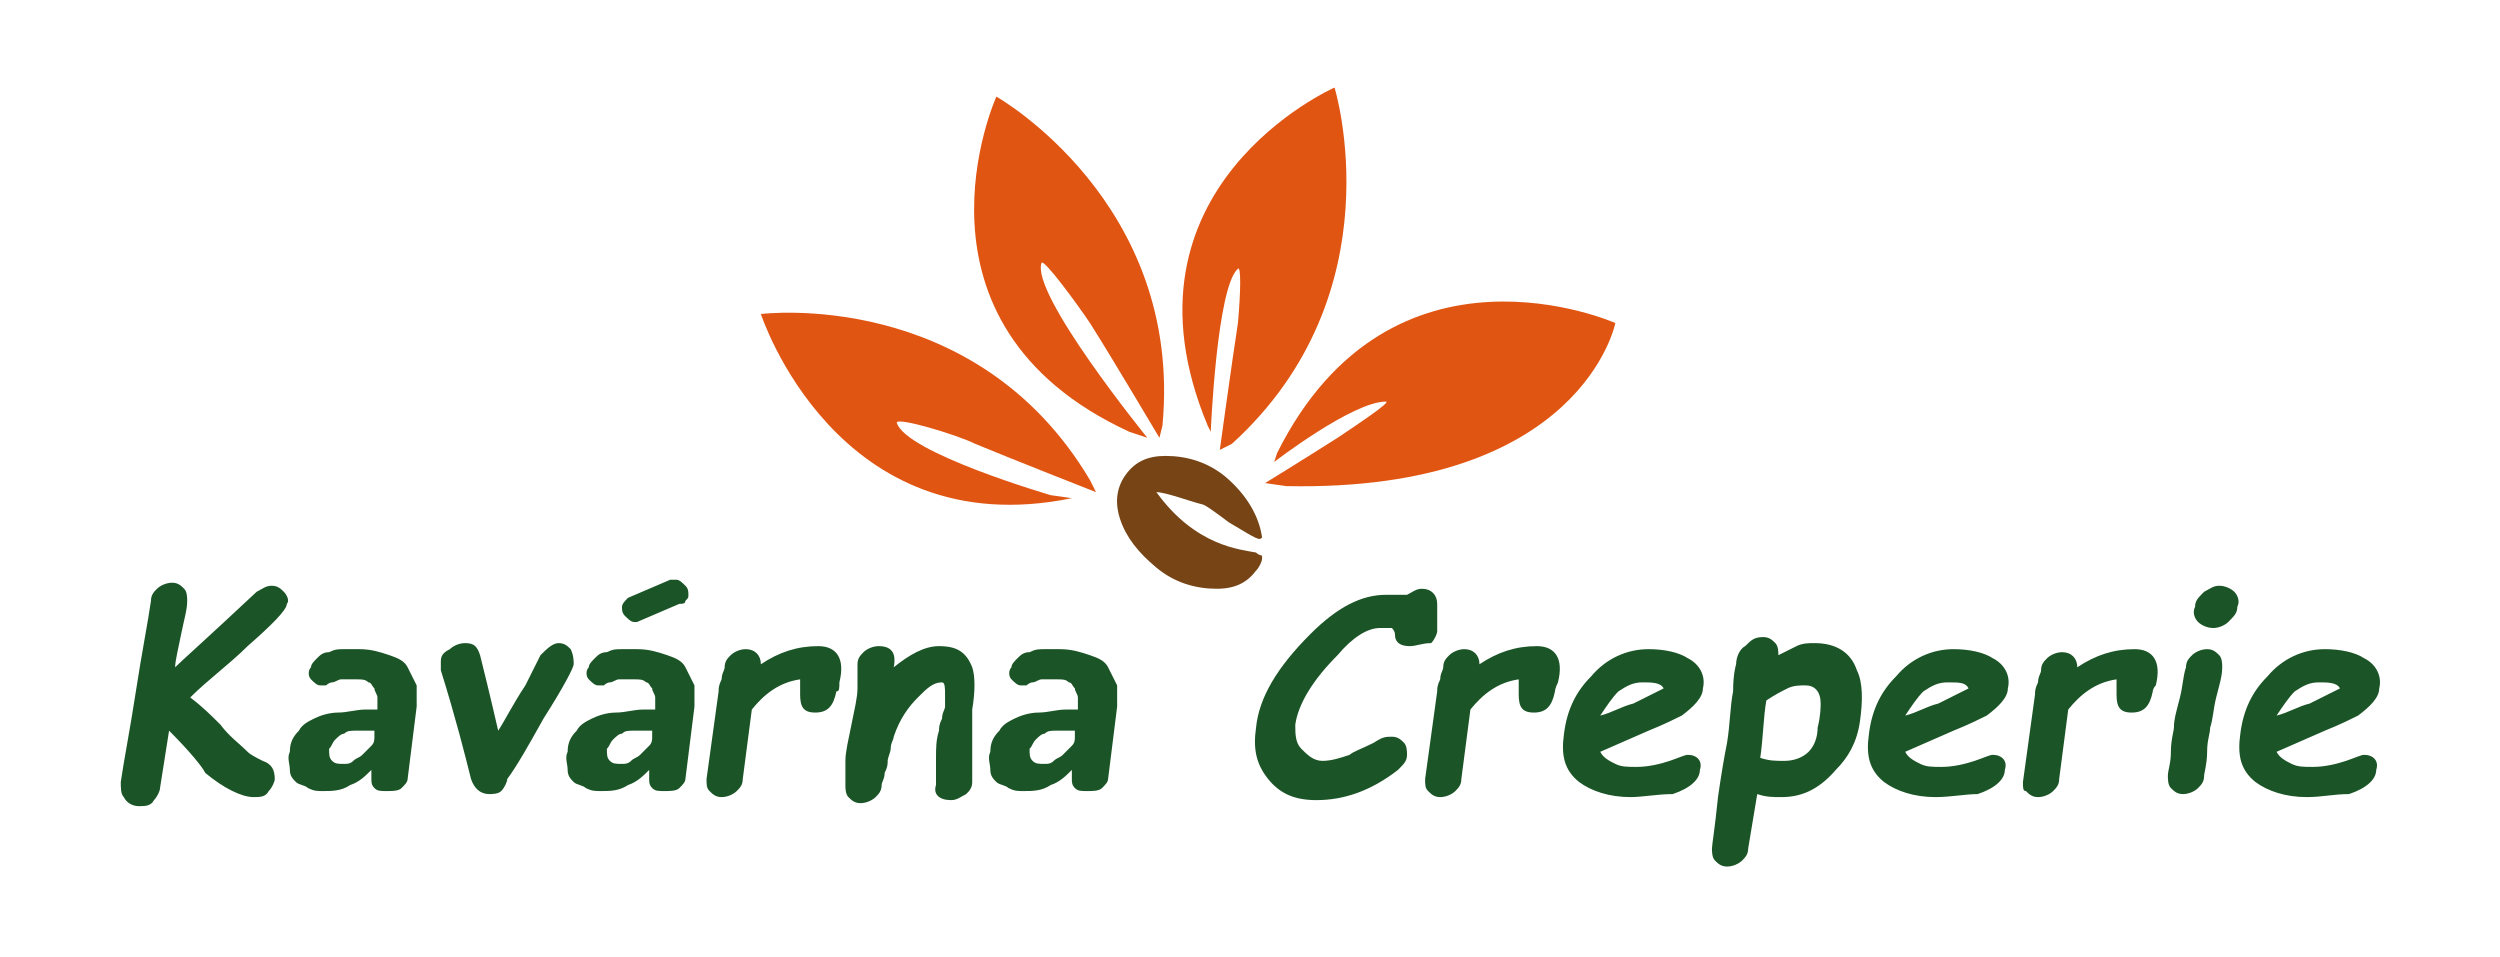
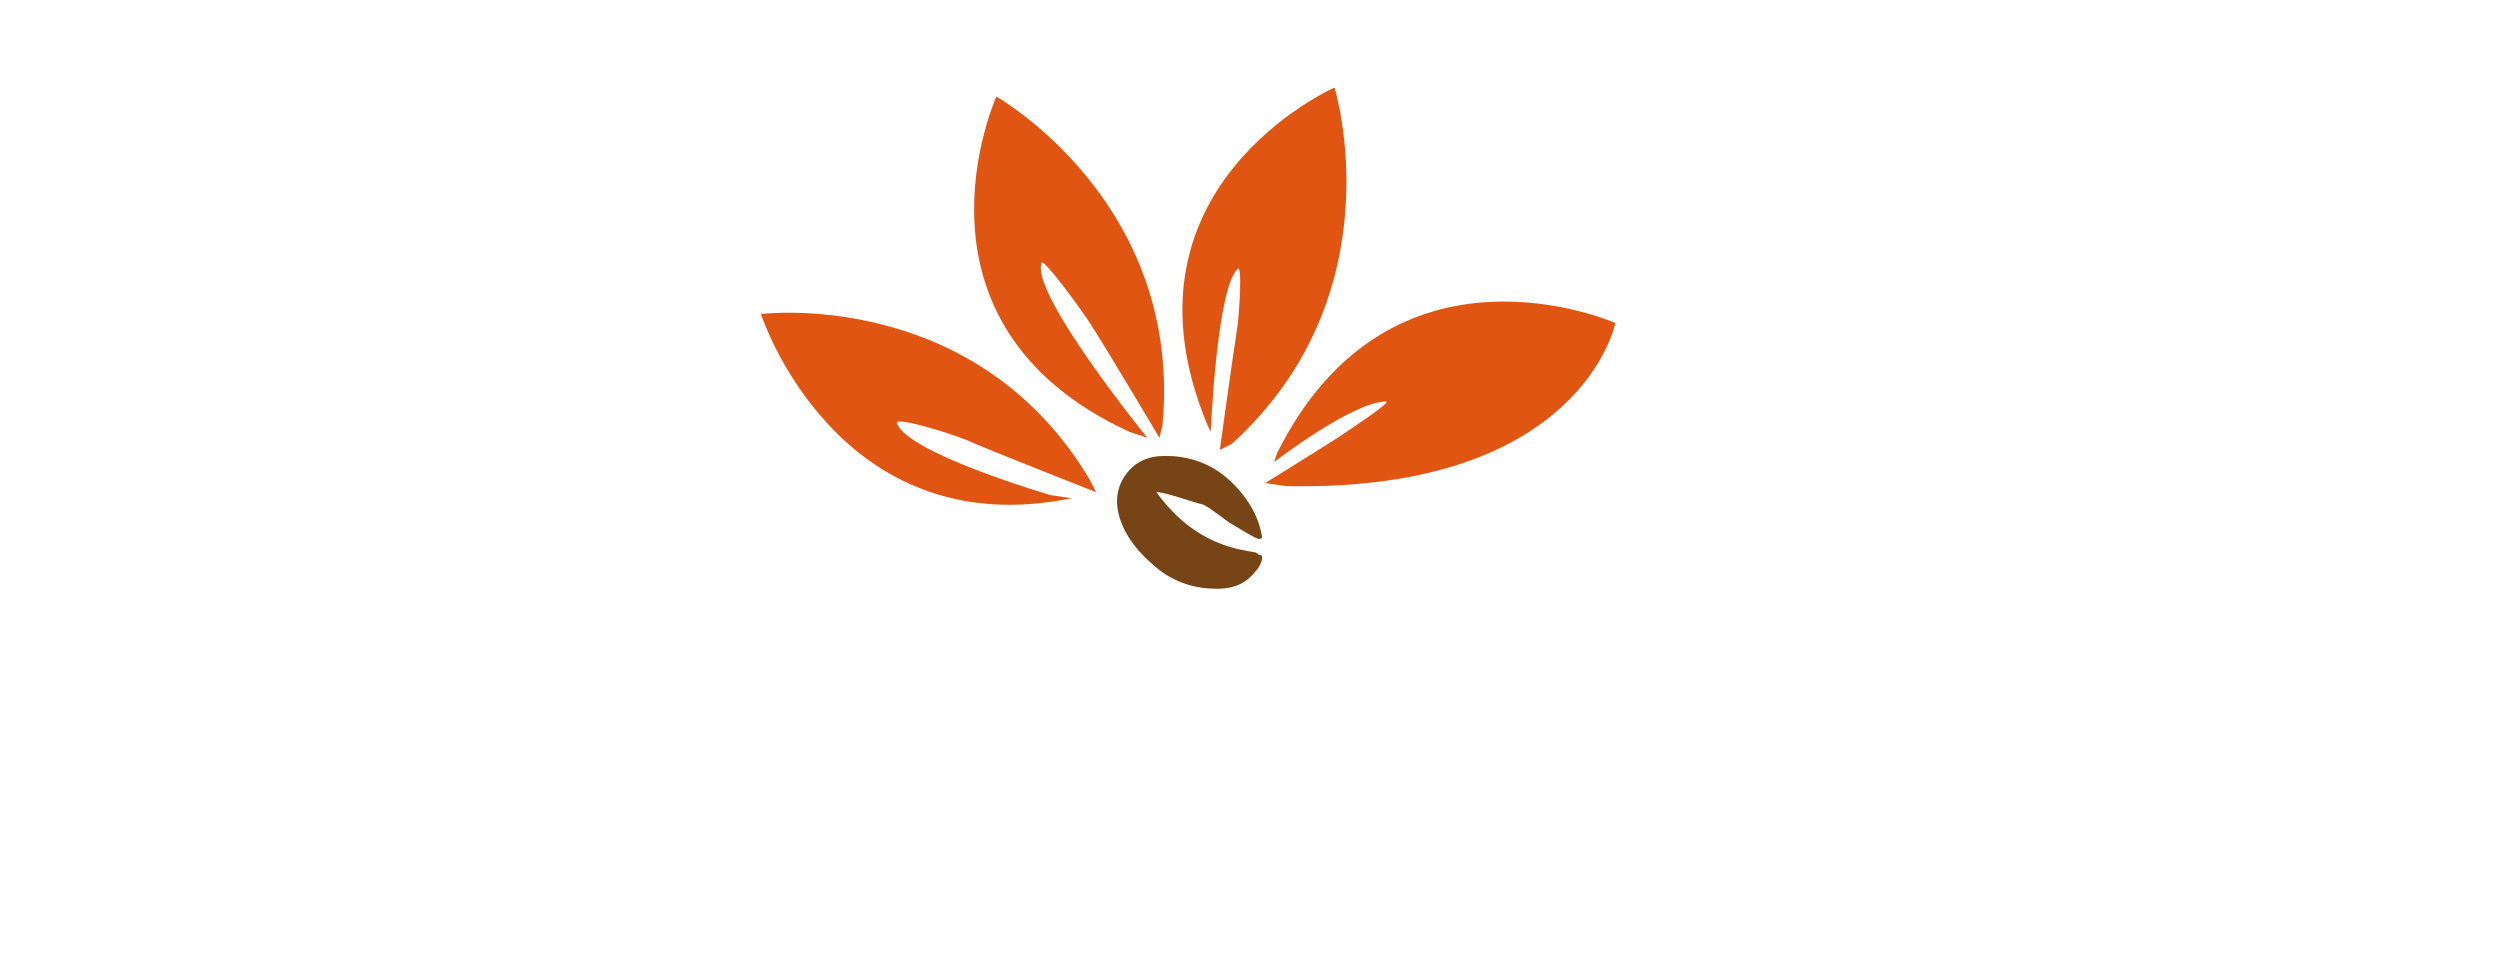
<svg xmlns="http://www.w3.org/2000/svg" version="1.1" id="Layer_1" x="0" y="0" viewBox="0 0 82.8 31.7" xml:space="preserve">
  <style>.st2{fill:#e05512}</style>
  <path d="M41.8 17.8c-.1-.7-.5-1.4-1.2-2-.6-.5-1.3-.7-2-.7-.6 0-1 .2-1.3.6-.3.4-.4.9-.2 1.5s.6 1.1 1.2 1.6 1.3.7 2 .7c.6 0 1-.2 1.3-.6.1-.1.2-.3.2-.4v-.1s-.1 0-.2-.1c-.5-.1-2-.2-3.3-2 .3 0 1.1.3 1.5.4.1 0 .5.3.9.6 1 .6 1 .6 1.1.5 0 .1 0 .1 0 0 0 .1 0 0 0 0" fill="#764415" />
-   <path d="M5.6 24.2l-.3 1.9c0 .1-.1.3-.2.4-.1.2-.3.2-.5.2s-.4-.1-.5-.3c-.1-.1-.1-.3-.1-.5.1-.7.3-1.7.5-3s.4-2.3.5-3c0-.2.1-.3.2-.4.1-.1.3-.2.5-.2s.3.1.4.2c.1.1.1.3.1.4 0 .3-.1.6-.2 1.1-.1.5-.2.9-.2 1.1.2-.2 1.1-1 2.7-2.5.2-.1.3-.2.5-.2s.3.1.4.2c.1.1.2.3.1.4 0 .2-.5.7-1.3 1.4-.6.6-1.3 1.1-1.9 1.7.4.3.7.6 1 .9.3.4.6.6.9.9.1.1.3.2.5.3.3.1.4.3.4.6 0 .1-.1.3-.2.4-.1.2-.3.2-.5.2-.4 0-1-.3-1.6-.8-.1-.2-.5-.7-1.2-1.4m6.3-2.7c.4 0 .7.1 1 .2.3.1.5.2.6.4l.3.6v.7l-.3 2.4c0 .1-.1.2-.2.3-.1.1-.3.1-.5.1s-.3 0-.4-.1c-.1-.1-.1-.2-.1-.3v-.3c-.2.2-.4.4-.7.5-.3.2-.6.2-.9.2-.2 0-.3 0-.5-.1-.1-.1-.3-.1-.4-.2-.1-.1-.2-.2-.2-.4s-.1-.4 0-.6c0-.3.1-.5.3-.7.1-.2.3-.3.5-.4.2-.1.5-.2.8-.2.3 0 .6-.1.9-.1h.4v-.4c0-.1-.1-.2-.1-.3-.1-.1-.1-.2-.2-.2-.1-.1-.2-.1-.4-.1h-.5c-.1 0-.2.1-.3.1-.1 0-.2.1-.2.1h-.2c-.1 0-.2-.1-.3-.2-.1-.1-.1-.3 0-.4 0-.1.1-.2.2-.3.1-.1.2-.2.4-.2.2-.1.3-.1.5-.1h.5m.5 2.7h-.6c-.2 0-.3 0-.4.1-.1 0-.2.1-.3.2-.1.1-.1.2-.2.3 0 .2 0 .3.1.4.1.1.2.1.4.1.1 0 .2 0 .3-.1.1-.1.2-.1.3-.2l.3-.3c.1-.1.1-.2.1-.3v-.2zm4.4 1.6c0 .1-.1.3-.2.4-.1.1-.3.1-.4.1-.3 0-.5-.2-.6-.5-.2-.8-.5-2-1-3.6v-.3c0-.2.1-.3.3-.4.1-.1.3-.2.5-.2.3 0 .4.1.5.4.1.4.3 1.2.6 2.5.2-.3.5-.9.9-1.5l.5-1c.2-.2.4-.4.6-.4.2 0 .3.1.4.2.1.2.1.4.1.5 0 .1-.3.7-1 1.8-.5.9-.9 1.6-1.2 2m4.3-4.3c.4 0 .7.1 1 .2.3.1.5.2.6.4l.3.6v.7l-.3 2.4c0 .1-.1.2-.2.3-.1.1-.3.1-.5.1s-.3 0-.4-.1c-.1-.1-.1-.2-.1-.3v-.3c-.2.2-.4.4-.7.5-.3.2-.6.2-.9.2-.2 0-.3 0-.5-.1-.1-.1-.3-.1-.4-.2-.1-.1-.2-.2-.2-.4s-.1-.4 0-.6c0-.3.1-.5.3-.7.1-.2.3-.3.5-.4.2-.1.5-.2.8-.2.3 0 .6-.1.9-.1h.4v-.4c0-.1-.1-.2-.1-.3-.1-.1-.1-.2-.2-.2-.1-.1-.2-.1-.4-.1h-.5c-.1 0-.2.1-.3.1-.1 0-.2.1-.2.1h-.2c-.1 0-.2-.1-.3-.2-.1-.1-.1-.3 0-.4 0-.1.1-.2.2-.3.1-.1.2-.2.4-.2.2-.1.3-.1.5-.1h.5m.5 2.7H21c-.2 0-.3 0-.4.1-.1 0-.2.1-.3.2-.1.1-.1.2-.2.3 0 .2 0 .3.1.4.1.1.2.1.4.1.1 0 .2 0 .3-.1.1-.1.2-.1.3-.2l.3-.3c.1-.1.1-.2.1-.3v-.2zm-.5-3.6s-.1 0 0 0H21c-.1 0-.2-.1-.3-.2-.1-.1-.1-.2-.1-.3 0-.1.1-.2.2-.3l1.4-.6h.2c.1 0 .2.1.3.2.1.1.1.2.1.3 0 .1 0 .1-.1.2 0 .1-.1.1-.2.1l-1.4.6zm6.6 2.3c-.1.5-.3.7-.7.7-.4 0-.5-.2-.5-.6v-.5c-.7.1-1.2.5-1.6 1l-.3 2.3c0 .2-.1.3-.2.4-.1.1-.3.2-.5.2s-.3-.1-.4-.2c-.1-.1-.1-.2-.1-.4l.4-2.9c0-.1 0-.2.1-.4 0-.2.1-.3.1-.4 0-.2.1-.3.2-.4.1-.1.3-.2.5-.2.3 0 .5.2.5.5.6-.4 1.2-.6 1.9-.6.6 0 .9.4.7 1.2 0 .2 0 .3-.1.3m3.8 3.6c-.4 0-.6-.2-.5-.5v-.9c0-.3 0-.6.1-.9 0-.1 0-.2.1-.4 0-.2.1-.3.1-.4V23c0-.2 0-.4-.1-.4-.3 0-.5.2-.8.5-.3.3-.6.7-.8 1.3 0 .1-.1.2-.1.4 0 .1-.1.3-.1.4 0 .1 0 .2-.1.4 0 .2-.1.3-.1.4 0 .2-.1.3-.2.4-.1.1-.3.2-.5.2s-.3-.1-.4-.2c-.1-.1-.1-.3-.1-.4v-.8c0-.3.1-.7.2-1.2s.2-.9.2-1.2V22c0-.2.1-.3.2-.4.1-.1.3-.2.5-.2.4 0 .6.2.5.7.5-.4 1-.7 1.5-.7.6 0 .9.2 1.1.7.1.3.1.8 0 1.4v2.4c0 .2-.1.3-.2.4-.2.1-.3.2-.5.2m3.6-5c.4 0 .7.1 1 .2.3.1.5.2.6.4l.3.6v.7l-.3 2.4c0 .1-.1.2-.2.3-.1.1-.3.1-.5.1s-.3 0-.4-.1c-.1-.1-.1-.2-.1-.3v-.3c-.2.2-.4.4-.7.5-.3.2-.6.2-.9.2-.2 0-.3 0-.5-.1-.1-.1-.3-.1-.4-.2-.1-.1-.2-.2-.2-.4s-.1-.4 0-.6c0-.3.1-.5.3-.7.1-.2.3-.3.5-.4.2-.1.5-.2.8-.2.3 0 .6-.1.9-.1h.4v-.4c0-.1-.1-.2-.1-.3-.1-.1-.1-.2-.2-.2-.1-.1-.2-.1-.4-.1h-.5c-.1 0-.2.1-.3.1-.1 0-.2.1-.2.1h-.2c-.1 0-.2-.1-.3-.2-.1-.1-.1-.3 0-.4 0-.1.1-.2.2-.3.1-.1.2-.2.4-.2.2-.1.3-.1.5-.1h.5m.5 2.7H35c-.2 0-.3 0-.4.1-.1 0-.2.1-.3.2-.1.1-.1.2-.2.3 0 .2 0 .3.1.4.1.1.2.1.4.1.1 0 .2 0 .3-.1.1-.1.2-.1.3-.2l.3-.3c.1-.1.1-.2.1-.3v-.2zm11.1-2.8c-.3 0-.5-.1-.5-.4 0-.1-.1-.2-.1-.2h-.4c-.4 0-.9.3-1.4.9-.8.8-1.3 1.6-1.4 2.3 0 .3 0 .6.2.8.2.2.4.4.7.4.3 0 .6-.1.9-.2.1-.1.4-.2.8-.4.3-.2.4-.2.6-.2.2 0 .3.1.4.2.1.1.1.3.1.4 0 .2-.1.3-.3.5-.9.7-1.8 1-2.7 1-.7 0-1.2-.2-1.6-.7-.4-.5-.5-1-.4-1.7.1-1 .7-2 1.8-3.1.9-.9 1.7-1.3 2.5-1.3h.7c.2-.1.3-.2.5-.2.3 0 .5.2.5.5v.9c0 .1-.1.3-.2.4-.3 0-.5.1-.7.1m4.8 1.5c-.1.5-.3.7-.7.7-.4 0-.5-.2-.5-.6v-.5c-.7.1-1.2.5-1.6 1l-.3 2.3c0 .2-.1.3-.2.4-.1.1-.3.2-.5.2s-.3-.1-.4-.2c-.1-.1-.1-.2-.1-.4l.4-2.9c0-.1 0-.2.1-.4 0-.2.1-.3.1-.4 0-.2.1-.3.2-.4.1-.1.3-.2.5-.2.3 0 .5.2.5.5.6-.4 1.2-.6 1.9-.6.6 0 .9.4.7 1.2-.1.2-.1.3-.1.3m2.5 3.5c-.7 0-1.3-.2-1.7-.5-.5-.4-.6-.9-.5-1.6.1-.8.4-1.4.9-1.9.5-.6 1.2-.9 1.9-.9.5 0 1 .1 1.3.3.4.2.6.6.5 1 0 .3-.3.6-.7.9-.2.1-.6.3-1.1.5l-1.6.7c.1.2.3.3.5.4.2.1.4.1.7.1.4 0 .8-.1 1.1-.2.3-.1.5-.2.6-.2.3 0 .5.2.4.5 0 .3-.3.6-.9.8-.5 0-1 .1-1.4.1m.4-3.8c-.3 0-.5.1-.8.3-.2.2-.4.5-.6.8.4-.1.7-.3 1.1-.4l1-.5c-.1-.2-.4-.2-.7-.2m4.6 3.8c-.3 0-.5 0-.8-.1l-.3 1.8c0 .2-.1.3-.2.4-.1.1-.3.2-.5.2s-.3-.1-.4-.2c-.1-.1-.1-.3-.1-.4 0-.1.1-.7.2-1.7.1-.7.2-1.3.3-1.8.1-.6.1-1.2.2-1.7 0-.6.1-.9.1-.9 0-.2.1-.5.3-.6.2-.2.3-.3.6-.3.2 0 .3.1.4.2.1.1.1.3.1.4l.6-.3c.2-.1.4-.1.6-.1.7 0 1.2.3 1.4.9.2.4.2 1 .1 1.7s-.4 1.2-.8 1.6c-.6.7-1.2.9-1.8.9m.8-3.7c-.2 0-.4 0-.6.1-.2.1-.4.2-.7.4-.1.6-.1 1.2-.2 1.9.3.1.5.1.8.1.3 0 .6-.1.8-.3.2-.2.3-.5.3-.8.1-.4.1-.7.1-.8 0-.4-.2-.6-.5-.6m4.3 3.7c-.7 0-1.3-.2-1.7-.5-.5-.4-.6-.9-.5-1.6.1-.8.4-1.4.9-1.9.5-.6 1.2-.9 1.9-.9.5 0 1 .1 1.3.3.4.2.6.6.5 1 0 .3-.3.6-.7.9-.2.1-.6.3-1.1.5l-1.6.7c.1.2.3.3.5.4.2.1.4.1.7.1.4 0 .8-.1 1.1-.2.3-.1.5-.2.6-.2.3 0 .5.2.4.5 0 .3-.3.6-.9.8-.4 0-.9.1-1.4.1m.4-3.8c-.3 0-.5.1-.8.3-.2.2-.4.5-.6.8.4-.1.7-.3 1.1-.4l1-.5c-.1-.2-.3-.2-.7-.2m6.8.3c-.1.5-.3.7-.7.7-.4 0-.5-.2-.5-.6v-.5c-.7.1-1.2.5-1.6 1l-.3 2.3c0 .2-.1.3-.2.4-.1.1-.3.2-.5.2s-.3-.1-.4-.2c-.1 0-.1-.1-.1-.3l.4-2.9c0-.1 0-.2.1-.4 0-.2.1-.3.1-.4 0-.2.1-.3.2-.4.1-.1.3-.2.5-.2.3 0 .5.2.5.5.6-.4 1.2-.6 1.9-.6.6 0 .9.4.7 1.2-.1.1-.1.2-.1.2m1.9 1.2c0 .2-.1.4-.1.8s-.1.7-.1.8c0 .2-.1.3-.2.4-.1.1-.3.2-.5.2s-.3-.1-.4-.2c-.1-.1-.1-.3-.1-.4 0-.2.1-.4.1-.8s.1-.7.1-.8c0-.3.1-.6.2-1s.1-.7.2-1c0-.2.1-.3.2-.4.1-.1.3-.2.5-.2s.3.1.4.2c.1.1.1.3.1.4 0 .3-.1.6-.2 1s-.1.7-.2 1m.1-3.3c-.2 0-.4-.1-.5-.2-.1-.1-.2-.3-.1-.5 0-.2.1-.3.3-.5.2-.1.3-.2.5-.2s.4.1.5.2c.1.1.2.3.1.5 0 .2-.1.3-.3.5-.1.1-.3.2-.5.2m3.1 5.6c-.7 0-1.3-.2-1.7-.5-.5-.4-.6-.9-.5-1.6.1-.8.4-1.4.9-1.9.5-.6 1.2-.9 1.9-.9.5 0 1 .1 1.3.3.4.2.6.6.5 1 0 .3-.3.6-.7.9-.2.1-.6.3-1.1.5l-1.6.7c.1.2.3.3.5.4.2.1.4.1.7.1.4 0 .8-.1 1.1-.2.3-.1.5-.2.6-.2.3 0 .5.2.4.5 0 .3-.3.6-.9.8-.5 0-.9.1-1.4.1m.4-3.8c-.3 0-.5.1-.8.3-.2.2-.4.5-.6.8.4-.1.7-.3 1.1-.4l1-.5c-.1-.2-.4-.2-.7-.2" fill="#1b5527" />
  <path class="st2" d="M25.2 10.4s2.5 7.7 10.3 6.1l-.7-.1S30 15 29.7 14c0-.2 2 .4 2.6.7 1.2.5 4 1.6 4 1.6l-.2-.4c-3.8-6.4-10.9-5.5-10.9-5.5" />
  <path class="st2" d="M33 3.2s-3.4 7.5 4.4 11.1l.6.2s-3.9-4.8-3.5-5.8c.1-.1 1.2 1.4 1.6 2 .7 1.1 2.3 3.8 2.3 3.8l.1-.4C39.2 6.7 33 3.2 33 3.2" />
  <path class="st2" d="M44.2 2.9S36.7 6.2 40 14.1l.1.2s.2-4.8.9-5.4c.1-.1.1.7 0 1.8-.2 1.3-.6 4.2-.6 4.2l.4-.2c5.5-5 3.4-11.8 3.4-11.8m9.3 7.8S46.1 7.4 42.3 15l-.1.3s2.6-2 3.7-2c.2 0-1 .8-1.6 1.2-1.1.7-2.4 1.5-2.4 1.5l.7.1c9.8.2 10.9-5.4 10.9-5.4" />
</svg>